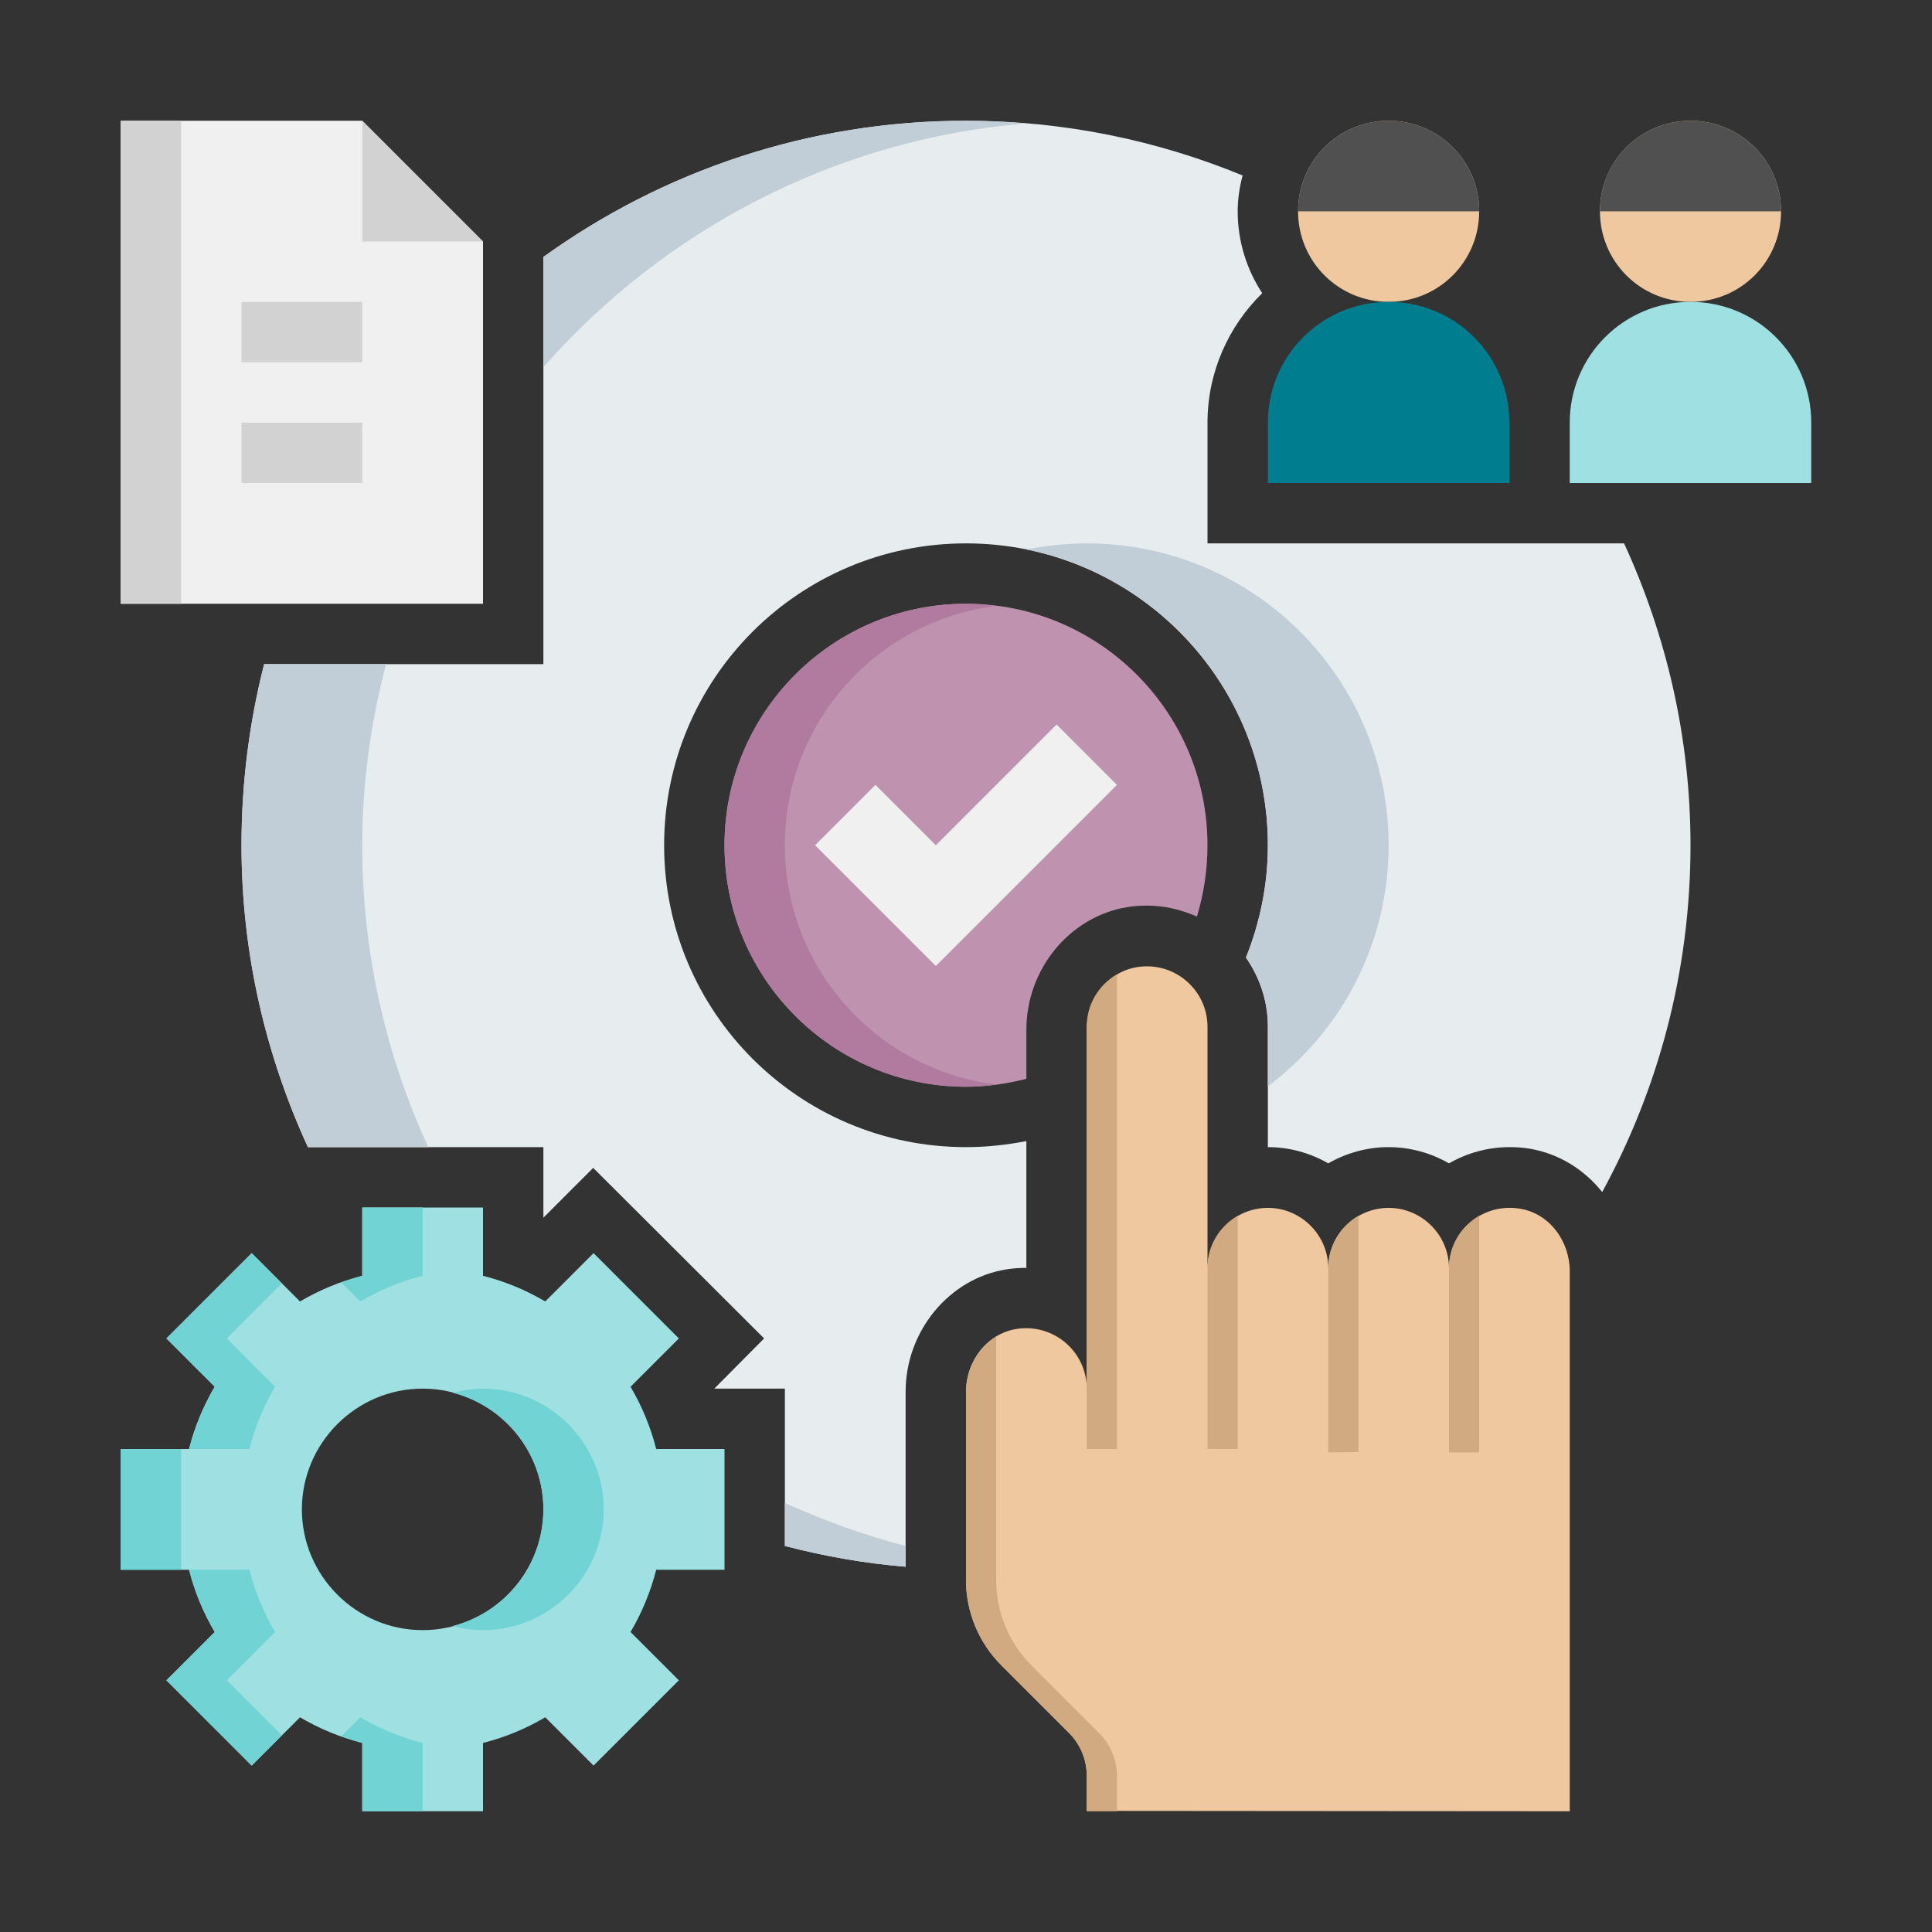
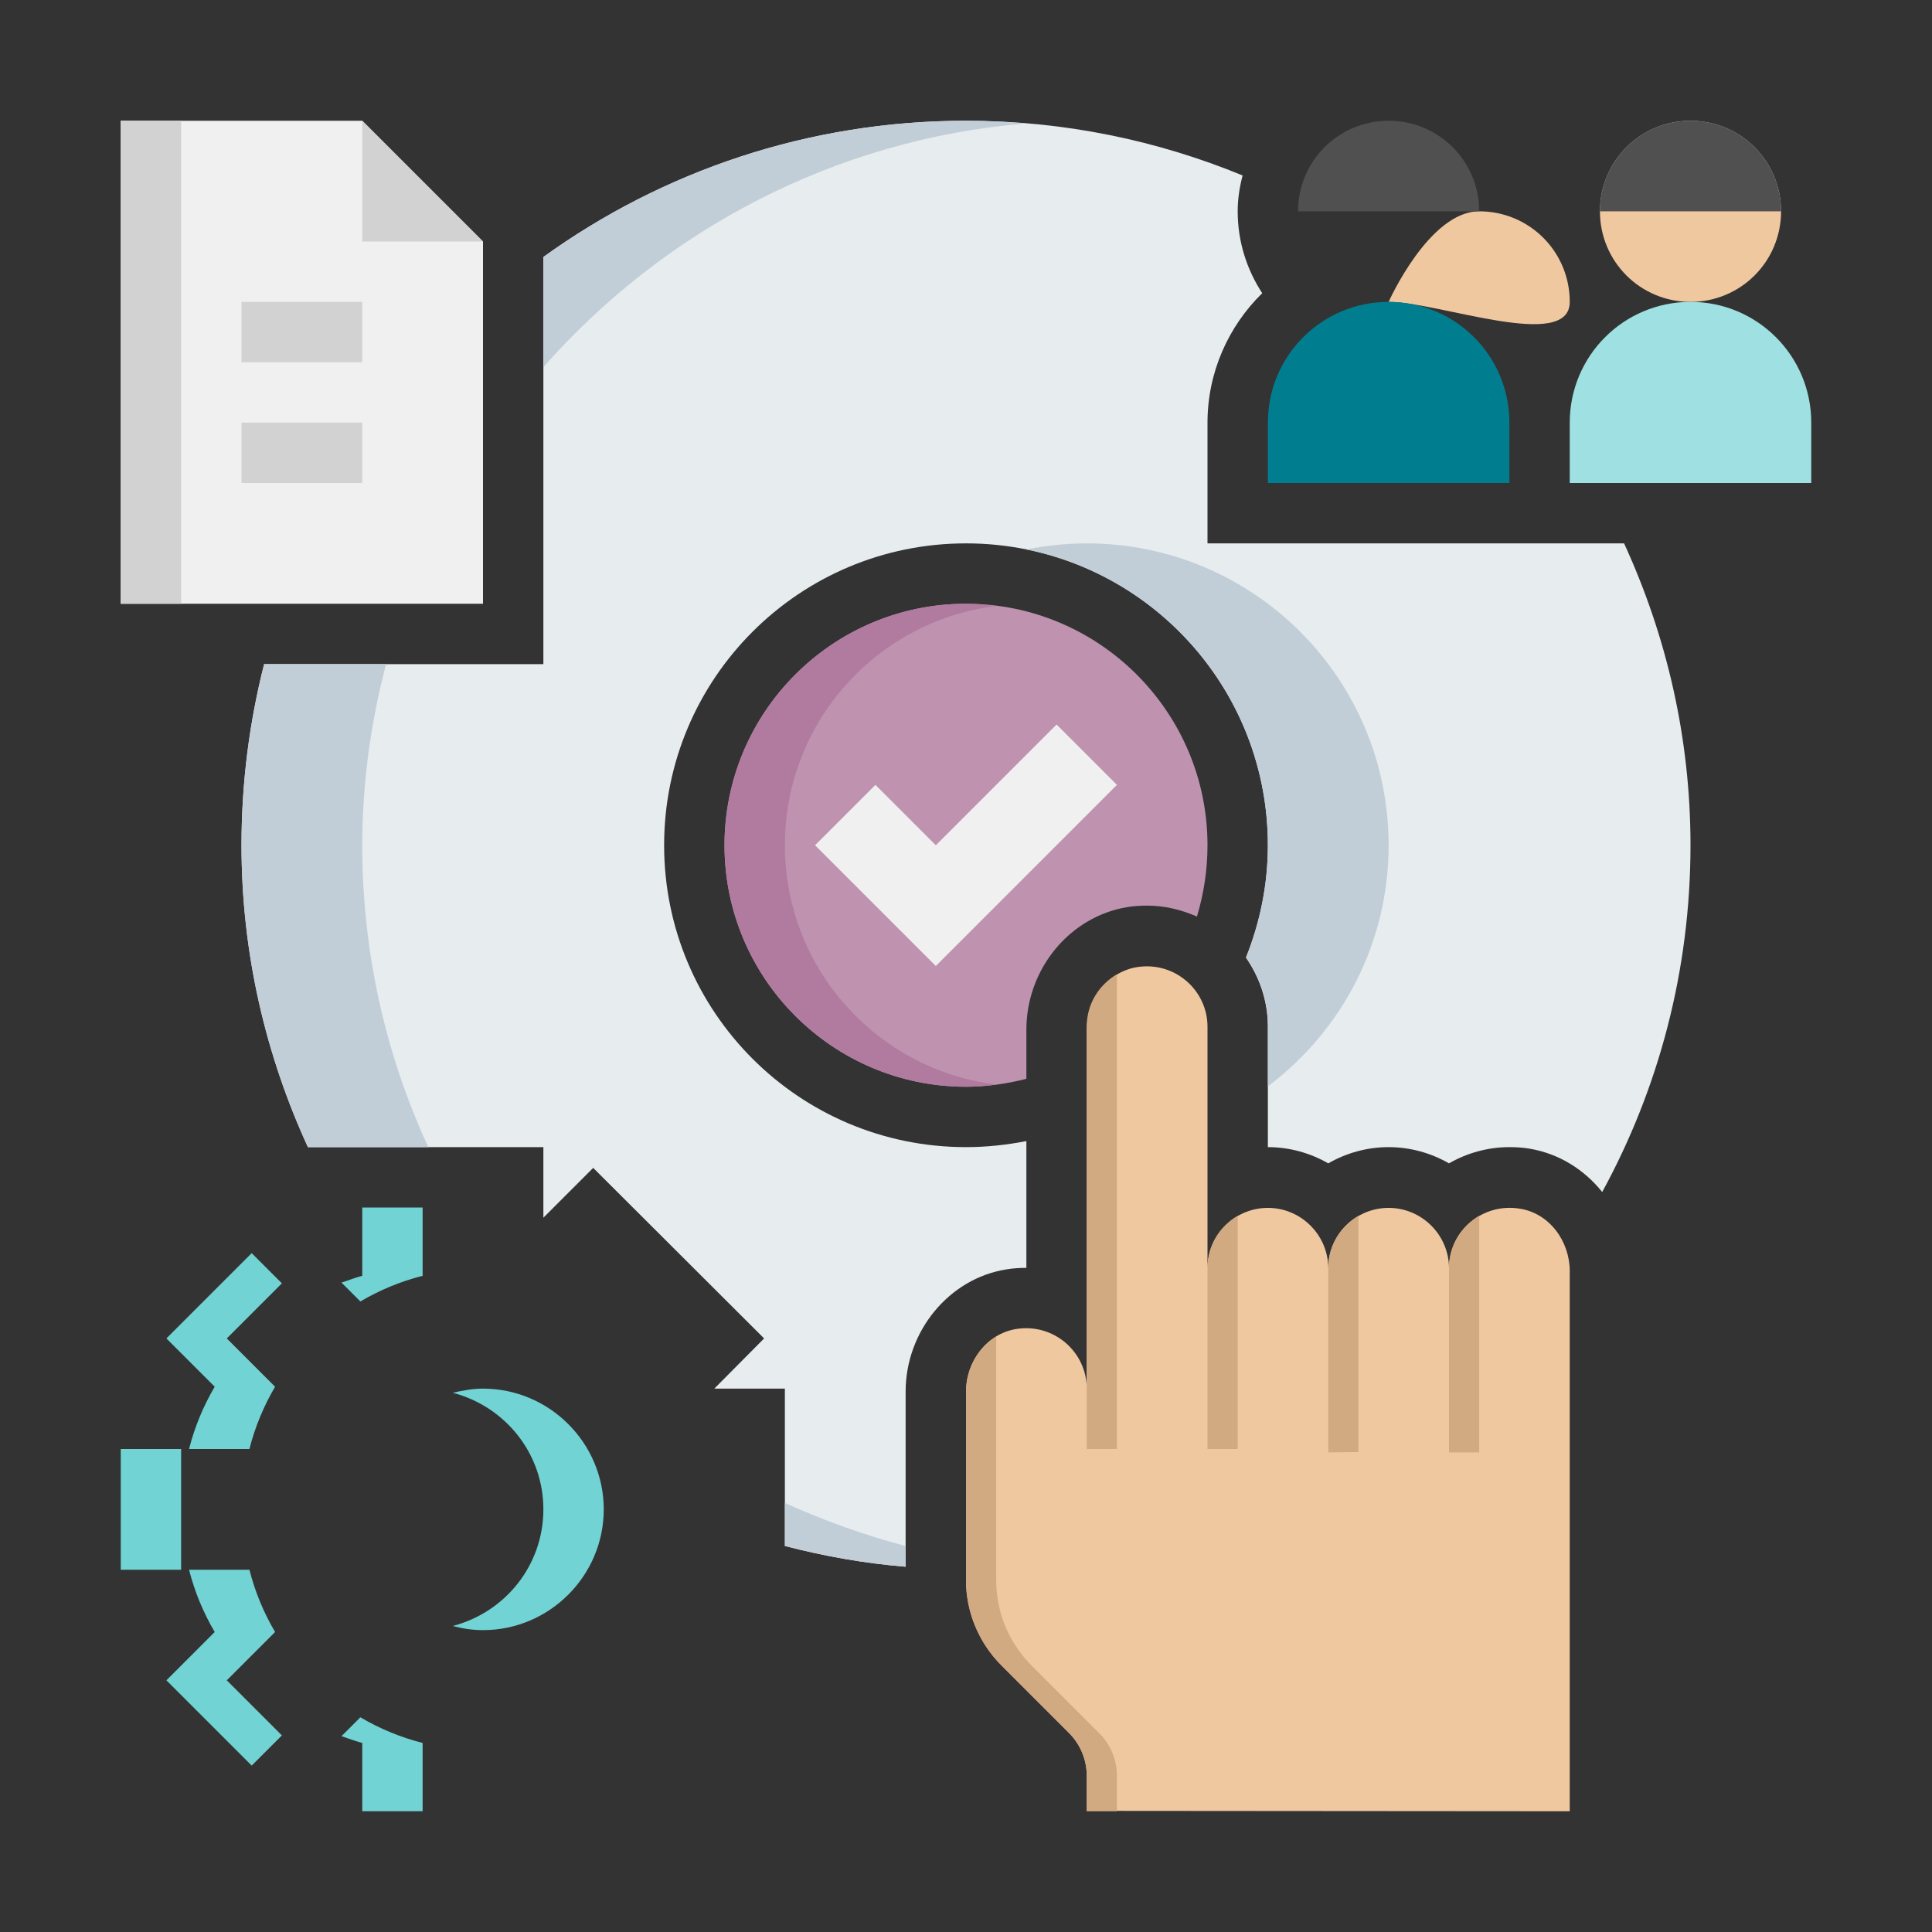
<svg xmlns="http://www.w3.org/2000/svg" version="1.1" id="Layer_1" x="0px" y="0px" viewBox="0 0 512 512" style="enable-background:new 0 0 512 512;" xml:space="preserve">
  <rect x="0" y="0" width="512" height="512" fill="#333333" stroke="none" />
  <style type="text/css">
	.st0{fill:#E7ECEF;}
	.st1{fill:#BF92B0;}
	.st2{fill:#B17BA0;}
	.st3{fill:#C2CED7;}
	.st4{fill:#F0C8A0;}
	.st5{fill:#D2AA82;}
	.st6{fill:#F0F0F0;}
	.st7{fill:#D2D2D2;}
	.st8{fill:#505050;}
	.st9{fill:#007E8F;}
	.st10{fill:#9FE1E2;}
	.st11{fill:#71D3D4;}
</style>
  <g id="Icons">
    <g>
      <g>
        <path class="st0" d="M430.4,144H320v-32c0-13.4,5.6-25.6,14.5-34.3C330.4,71.4,328,64,328,56c0-3.3,0.5-6.4,1.3-9.5     C306.7,37.2,282,32,256,32c-41.8,0-80.5,13.4-112,36.1V176H70c-3.9,15.3-6,31.4-6,48c0,28.6,6.4,55.6,17.6,80H144v18.7l13.2-13.2     l45.3,45.2L189.3,368H208v41.7c10.4,2.7,21,4.6,32,5.5v-46.4c0-16,11.5-30,26.7-32.4c1.8-0.3,3.5-0.4,5.3-0.4v-33.6     c-5.2,1-10.5,1.6-16,1.6c-44.2,0-80-35.8-80-80s35.8-80,80-80s80,35.8,80,80c0,10.5-2.1,20.5-5.8,29.8c3.6,5.2,5.8,11.5,5.8,18.2     v32c5.8,0,11.3,1.6,16,4.3c4.7-2.7,10.2-4.3,16-4.3s11.3,1.6,16,4.3c4.7-2.7,10.2-4.3,16-4.3c1.7,0,3.5,0.1,5.3,0.4     c7.8,1.3,14.5,5.5,19.3,11.5c14.9-27.3,23.4-58.6,23.4-91.9C448,195.4,441.6,168.4,430.4,144z" />
      </g>
      <g>
        <path class="st1" d="M298.7,240.4c1.8-0.3,3.5-0.4,5.3-0.4c4.7,0,9.1,1.1,13.2,2.9c1.8-6,2.8-12.3,2.8-18.9c0-35.3-28.7-64-64-64     s-64,28.7-64,64s28.7,64,64,64c5.5,0,10.9-0.8,16-2.1v-13C272,256.8,283.5,242.9,298.7,240.4L298.7,240.4z" />
      </g>
      <g>
        <path class="st2" d="M208,224c0-32.6,24.4-59.5,56-63.4c-2.6-0.3-5.3-0.6-8-0.6c-35.3,0-64,28.7-64,64s28.7,64,64,64     c2.7,0,5.4-0.2,8-0.6C232.4,283.5,208,256.6,208,224z" />
      </g>
      <g>
        <path class="st3" d="M336,287.9c19.4-14.6,32-37.7,32-63.9c0-44.2-35.8-80-80-80c-5.5,0-10.8,0.6-16,1.6     c36.5,7.4,64,39.7,64,78.4c0,10.5-2.1,20.5-5.8,29.7c3.6,5.2,5.8,11.5,5.8,18.3V287.9z" />
      </g>
      <g>
        <path class="st4" d="M416,480V336.9c0-8-5.4-15.4-13.3-16.6c-10-1.6-18.7,6.1-18.7,15.8c0-8.8-7.2-16-16-16c-8.8,0-16,7.2-16,16     c0-8.8-7.2-16-16-16c-8.8,0-16,7.2-16,16v-64c0-9.7-8.7-17.4-18.7-15.8c-7.9,1.3-13.3,8.7-13.3,16.6V368     c0-9.7-8.7-17.4-18.7-15.8c-7.9,1.3-13.3,8.7-13.3,16.6v49.9c0,8.5,3.4,16.6,9.4,22.6l17.9,17.9c3,3,4.7,7.1,4.7,11.3v9.4     L416,480z" />
      </g>
      <g>
        <path class="st5" d="M291.3,459.3l-17.9-17.9c-6-6-9.4-14.1-9.4-22.6v-64.6c-4.9,3-8,8.6-8,14.7v49.9c0,8.5,3.4,16.6,9.4,22.6     l17.9,17.9c3,3,4.7,7.1,4.7,11.3v9.4h8v-9.4C296,466.4,294.3,462.3,291.3,459.3z" />
      </g>
      <g>
        <path class="st5" d="M392,322.2v62.7h-8V336C384,330.1,387.2,325,392,322.2z" />
      </g>
      <g>
        <path class="st5" d="M352,384.9V336c0-5.9,3.2-11,8-13.8v62.6L352,384.9z" />
      </g>
      <g>
        <path class="st5" d="M320,336v48h8v-61.8C323.2,325,320,330.1,320,336z" />
      </g>
      <g>
        <path class="st5" d="M288,384h8V258.2c-4.8,2.8-8,7.9-8,13.8v96V384z" />
      </g>
      <g>
        <path class="st6" d="M96,32H32v128h96V64L96,32z" />
      </g>
      <g>
        <path class="st3" d="M272,32.7c-5.3-0.4-10.6-0.7-16-0.7c-41.8,0-80.5,13.4-112,36.1v29.2C175.9,61.1,221.1,36.9,272,32.7z" />
      </g>
      <g>
        <path class="st7" d="M32,32h16v128H32V32z" />
      </g>
      <g>
        <path class="st7" d="M96,32v32h32L96,32z" />
      </g>
      <g>
        <path class="st7" d="M64,80h32v16H64V80z" />
      </g>
      <g>
        <path class="st7" d="M64,112h32v16H64V112z" />
      </g>
      <g>
        <path class="st4" d="M448,80c-13.3,0-24-10.7-24-24s10.7-24,24-24s24,10.7,24,24S461.3,80,448,80z" />
      </g>
      <g>
        <path class="st8" d="M424,56c0-13.3,10.7-24,24-24s24,10.7,24,24H424z" />
      </g>
      <g>
-         <path class="st4" d="M368,80c-13.3,0-24-10.7-24-24s10.7-24,24-24s24,10.7,24,24S381.3,80,368,80z" />
+         <path class="st4" d="M368,80s10.7-24,24-24s24,10.7,24,24S381.3,80,368,80z" />
      </g>
      <g>
        <path class="st8" d="M344,56c0-13.3,10.7-24,24-24s24,10.7,24,24H344z" />
      </g>
      <g>
        <path class="st9" d="M368,80c-17.7,0-32,14.3-32,32v16h64v-16C400,94.3,385.7,80,368,80z" />
      </g>
      <g>
        <path class="st10" d="M448,80c-17.7,0-32,14.3-32,32v16h64v-16C480,94.3,465.7,80,448,80z" />
      </g>
      <g>
        <path class="st3" d="M240,409.7c-11.1-2.9-21.8-6.8-32-11.4v11.4c10.4,2.7,21,4.6,32,5.5V409.7z" />
      </g>
      <g>
        <path class="st3" d="M96,224c0-16.6,2.3-32.6,6.3-48H70c-3.9,15.3-6,31.4-6,48c0,28.6,6.4,55.6,17.6,80h31.9     C102.3,279.7,96,252.6,96,224z" />
      </g>
      <g>
-         <path class="st10" d="M192,416v-32h-18.1c-1.5-5.9-3.8-11.4-6.8-16.5l12.8-12.8l-22.6-22.6l-12.8,12.8c-5.1-3-10.6-5.3-16.5-6.8     V320H96v18.1c-5.9,1.5-11.4,3.8-16.5,6.8l-12.8-12.8l-22.6,22.6l12.8,12.8c-3,5.1-5.3,10.6-6.8,16.5H32v32h18.1     c1.5,5.9,3.8,11.4,6.8,16.5l-12.8,12.8l22.6,22.6l12.8-12.8c5.1,3,10.6,5.3,16.5,6.8V480h32v-18.1c5.9-1.5,11.4-3.8,16.5-6.8     l12.8,12.8l22.6-22.6l-12.8-12.8c3-5.1,5.3-10.6,6.8-16.5H192z M112,432c-17.6,0-32-14.4-32-32s14.4-32,32-32s32,14.4,32,32     S129.6,432,112,432z" />
-       </g>
+         </g>
      <g>
        <path class="st11" d="M95.5,344.9c5.1-3,10.6-5.3,16.5-6.8V320H96v18.1c-1.9,0.5-3.6,1.2-5.5,1.8L95.5,344.9z" />
      </g>
      <g>
        <path class="st11" d="M50.1,384h16c1.5-5.9,3.8-11.4,6.8-16.5l-12.8-12.8l14.6-14.6l-8-8l-22.6,22.6l12.8,12.8     C53.9,372.6,51.6,378.1,50.1,384z" />
      </g>
      <g>
        <path class="st11" d="M160,400c0-17.6-14.4-32-32-32c-2.8,0-5.4,0.5-8,1.1c13.8,3.6,24,16,24,30.9s-10.2,27.3-24,30.9     c2.6,0.7,5.2,1.1,8,1.1C145.6,432,160,417.6,160,400z" />
      </g>
      <g>
        <path class="st11" d="M95.5,455.1l-5,5c1.8,0.6,3.6,1.3,5.5,1.8V480h16v-18.1C106.1,460.4,100.6,458.1,95.5,455.1z" />
      </g>
      <g>
        <path class="st11" d="M60.1,445.3l12.8-12.8c-3-5.1-5.3-10.6-6.8-16.5h-16c1.5,5.9,3.8,11.4,6.8,16.5l-12.8,12.8l22.6,22.6l8-8     L60.1,445.3z" />
      </g>
      <g>
        <path class="st11" d="M32,384h16v32H32V384z" />
      </g>
      <g>
        <path class="st6" d="M296,208l-48,48l-32-32l16-16l16,16l32-32L296,208z" />
      </g>
    </g>
  </g>
</svg>